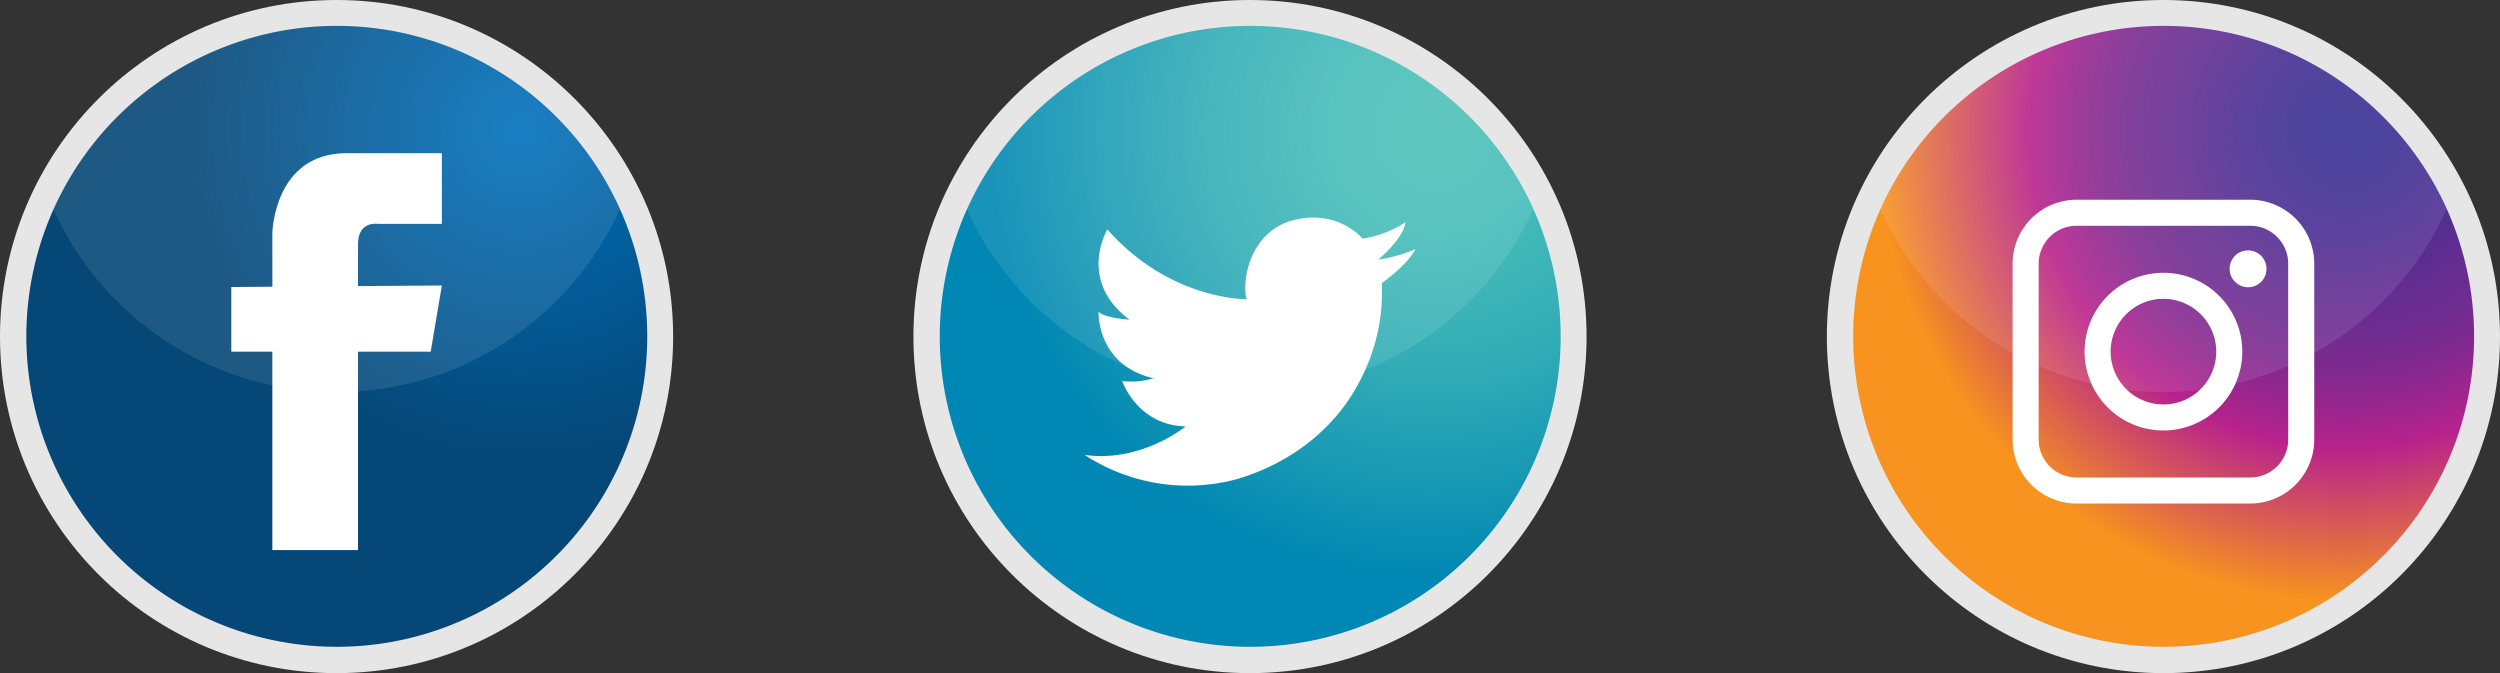
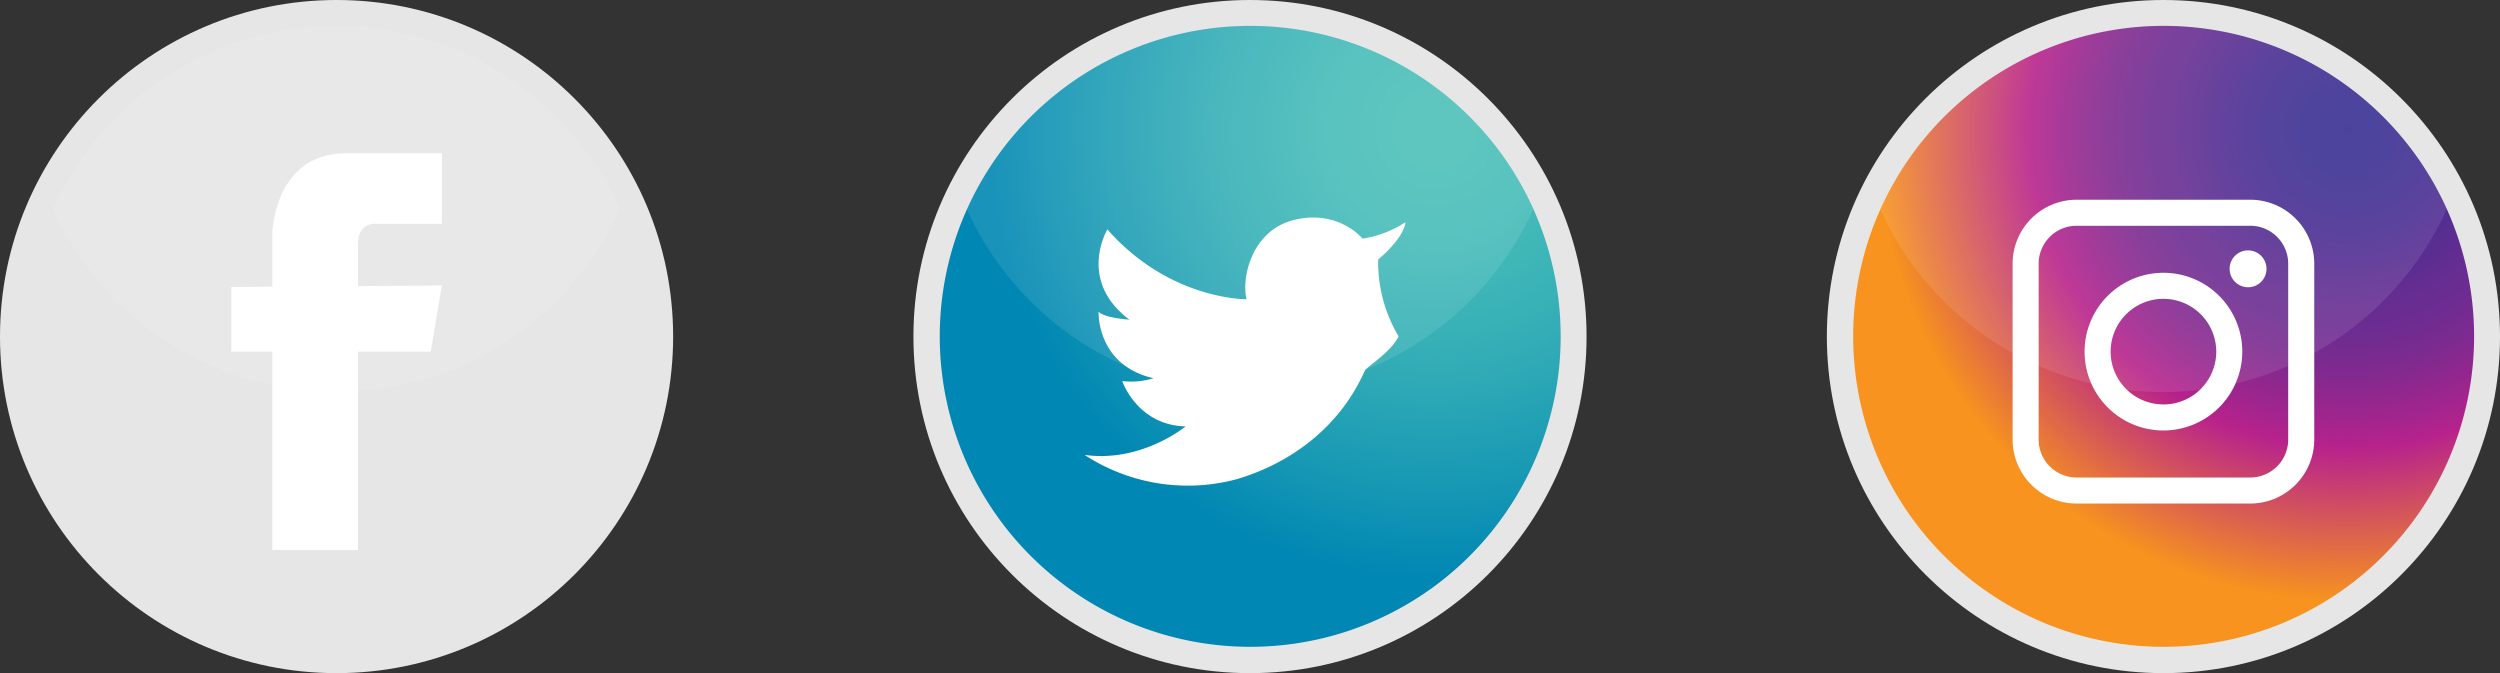
<svg xmlns="http://www.w3.org/2000/svg" viewBox="0 0 712.351 191.803">
  <rect x="0" y="0" width="712.351" height="191.803" fill="#333333" stroke="none" />
  <defs>
    <style>
      .cls-1 {
        isolation: isolate;
      }

      .cls-2 {
        fill: #e6e6e6;
      }

      .cls-3 {
        fill: url(#radial-gradient);
      }

      .cls-4, .cls-5 {
        fill: #fff;
      }

      .cls-4 {
        opacity: 0.1;
        mix-blend-mode: screen;
      }

      .cls-6 {
        fill: url(#radial-gradient-2);
      }

      .cls-7 {
        fill: url(#radial-gradient-3);
      }
    </style>
    <radialGradient id="radial-gradient" cx="669.142" cy="36.885" r="137.379" gradientUnits="userSpaceOnUse">
      <stop offset="0" stop-color="#373092" />
      <stop offset="0.101" stop-color="#3c3092" />
      <stop offset="0.215" stop-color="#492f92" />
      <stop offset="0.335" stop-color="#602d91" />
      <stop offset="0.362" stop-color="#662d91" />
      <stop offset="0.419" stop-color="#6d2c91" />
      <stop offset="0.5" stop-color="#7f2a8f" />
      <stop offset="0.594" stop-color="#9e258e" />
      <stop offset="0.66" stop-color="#b7228c" />
      <stop offset="0.979" stop-color="#f7931e" />
    </radialGradient>
    <radialGradient id="radial-gradient-2" cx="148.595" cy="36.885" r="137.379" gradientUnits="userSpaceOnUse">
      <stop offset="0" stop-color="#0071bc" />
      <stop offset="0.686" stop-color="#054777" />
    </radialGradient>
    <radialGradient id="radial-gradient-3" cx="408.868" cy="36.885" r="137.379" gradientUnits="userSpaceOnUse">
      <stop offset="0.073" stop-color="#4cc0b8" />
      <stop offset="0.243" stop-color="#45bbb8" />
      <stop offset="0.485" stop-color="#33adb6" />
      <stop offset="0.769" stop-color="#1496b4" />
      <stop offset="0.928" stop-color="#0087b3" />
    </radialGradient>
  </defs>
  <title>1e825131-57f0-428e-a85d-241b0908d10f</title>
  <g class="cls-1">
    <g id="Layer_1" data-name="Layer 1">
      <circle class="cls-2" cx="616.448" cy="95.902" r="95.902" />
      <path class="cls-3" d="M704.974,95.9a88.463,88.463,0,1,1-7.789-36.358A88.528,88.528,0,0,1,704.974,95.9Z" />
      <path class="cls-4" d="M697.185,59.544a88.56,88.56,0,0,1-161.473,0,88.56,88.56,0,0,1,161.473,0Z" />
      <g>
        <path class="cls-5" d="M640.989,143.48h-49.08a18.249,18.249,0,0,1-18.436-18.014V74.924a18.249,18.249,0,0,1,18.436-18.013h49.08a18.248,18.248,0,0,1,18.434,18.013v50.541A18.248,18.248,0,0,1,640.989,143.48Zm-49.08-79.148a10.823,10.823,0,0,0-11.016,10.593v50.541a10.822,10.822,0,0,0,11.016,10.593h49.08A10.822,10.822,0,0,0,652,125.465V74.924a10.822,10.822,0,0,0-11.014-10.593Z" />
        <path class="cls-5" d="M616.448,122.664A22.468,22.468,0,1,1,638.917,100.2,22.494,22.494,0,0,1,616.448,122.664Zm0-37.517A15.048,15.048,0,1,0,631.5,100.2,15.063,15.063,0,0,0,616.448,85.147Z" />
        <circle class="cls-5" cx="640.564" cy="76.597" r="5.255" />
      </g>
      <circle class="cls-2" cx="95.902" cy="95.902" r="95.902" />
-       <path class="cls-6" d="M184.426,95.9a88.46,88.46,0,1,1-7.788-36.358A88.527,88.527,0,0,1,184.426,95.9Z" />
      <path class="cls-4" d="M176.638,59.544a88.56,88.56,0,0,1-161.473,0,88.56,88.56,0,0,1,161.473,0Z" />
      <path class="cls-5" d="M102.017,69.55c0-6.763,5.754-5.755,5.754-5.755H125.9V43.653H98.707c-20.574,0-21.1,22.588-21.1,22.588V81.7l-11.7.084V100.2H77.6v56.542h24.414V100.2h20.717L125.9,81.348l-23.883.171V69.55Z" />
      <circle class="cls-2" cx="356.174" cy="95.902" r="95.902" />
      <path class="cls-7" d="M444.7,95.9a88.463,88.463,0,1,1-7.789-36.358A88.527,88.527,0,0,1,444.7,95.9Z" />
      <path class="cls-4" d="M436.91,59.544a88.56,88.56,0,0,1-161.473,0,88.56,88.56,0,0,1,161.473,0Z" />
-       <path class="cls-5" d="M392.7,73.947s7.2-5.831,7.773-10.63A30.975,30.975,0,0,1,388.236,68s-6.743-8.345-19.317-5.373-15.2,17.031-13.716,22.633c0,0-21.833.343-39.664-19.89,0,0-8.687,14.517,6.287,25.719,0,0-7.185-.457-8.792-2.286,0,0-.695,15.2,15.651,18.975a21.966,21.966,0,0,1-8.915.8S324,121.155,337.828,121.5c0,0-12.573,10.4-28.8,8.116a53.78,53.78,0,0,0,40.458,7.619q1.67-.357,3.381-.835c14.8-4.5,27.6-14.1,34.693-28.016.469-.9.927-1.839,1.364-2.809a53.434,53.434,0,0,0,4.8-24.883s7.314-5.143,9.6-9.715A41.205,41.205,0,0,1,392.7,73.947Z" />
+       <path class="cls-5" d="M392.7,73.947s7.2-5.831,7.773-10.63A30.975,30.975,0,0,1,388.236,68s-6.743-8.345-19.317-5.373-15.2,17.031-13.716,22.633c0,0-21.833.343-39.664-19.89,0,0-8.687,14.517,6.287,25.719,0,0-7.185-.457-8.792-2.286,0,0-.695,15.2,15.651,18.975a21.966,21.966,0,0,1-8.915.8S324,121.155,337.828,121.5c0,0-12.573,10.4-28.8,8.116a53.78,53.78,0,0,0,40.458,7.619q1.67-.357,3.381-.835c14.8-4.5,27.6-14.1,34.693-28.016.469-.9.927-1.839,1.364-2.809s7.314-5.143,9.6-9.715A41.205,41.205,0,0,1,392.7,73.947Z" />
    </g>
  </g>
</svg>